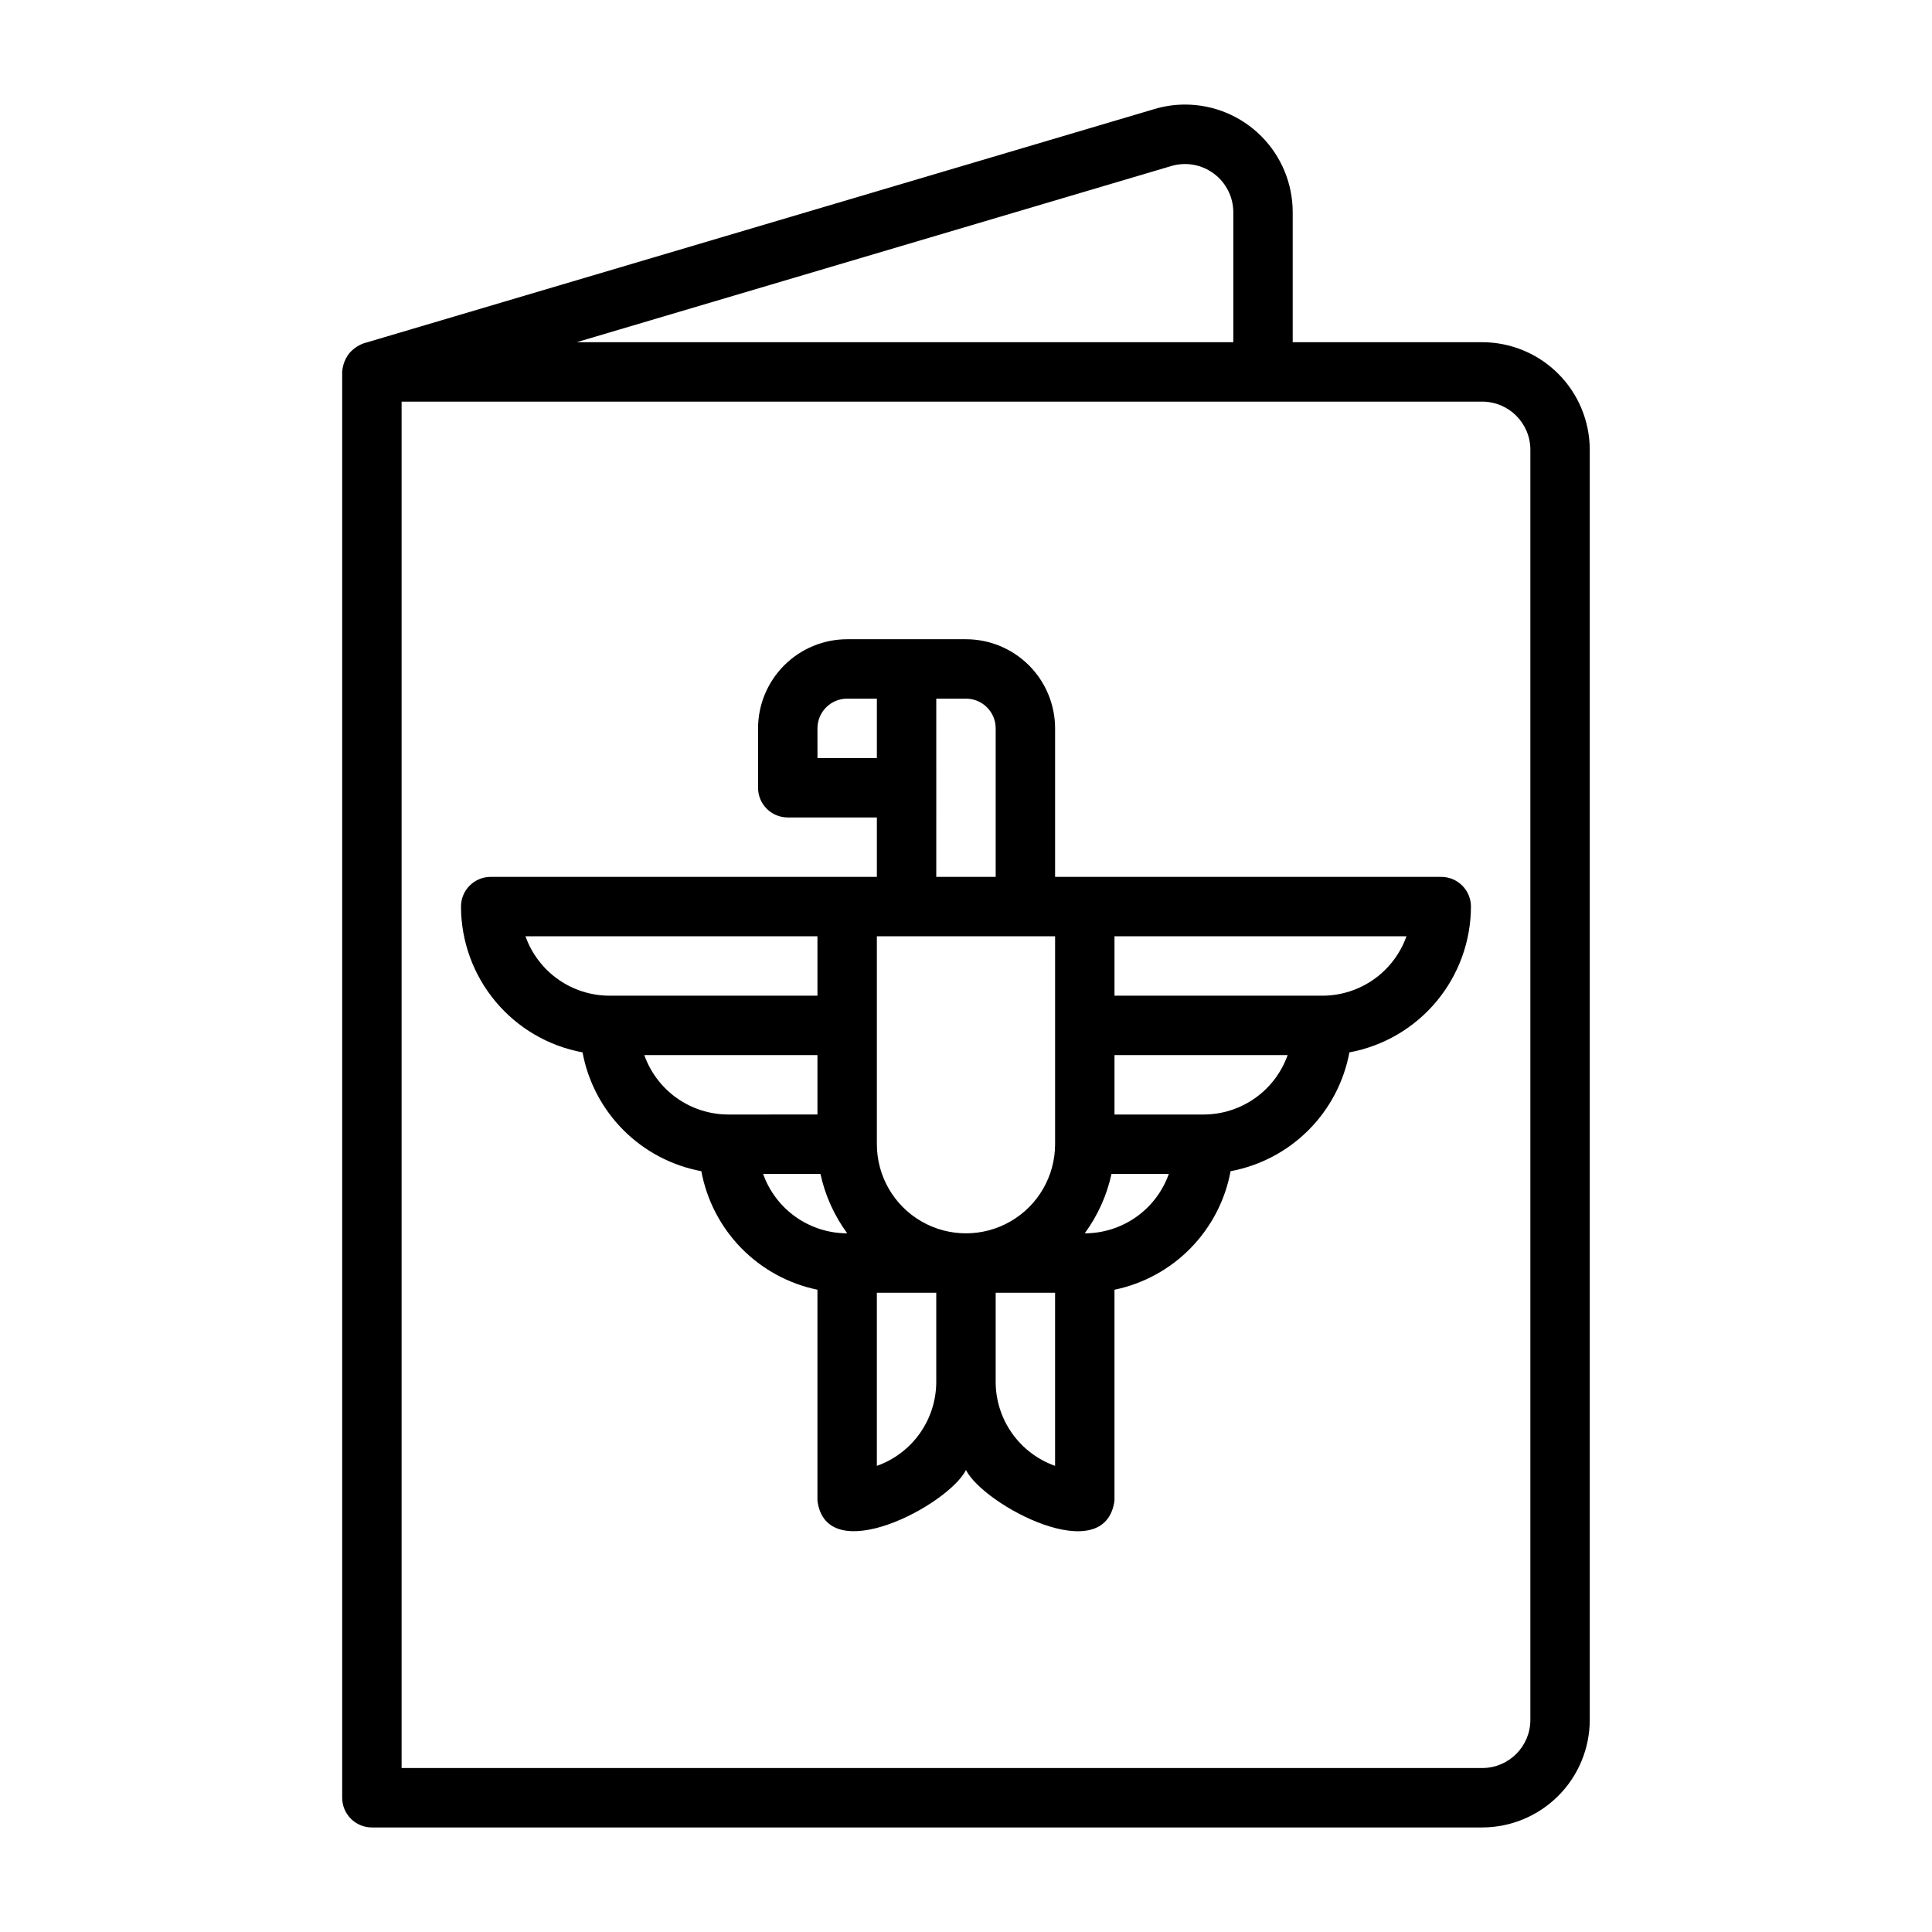
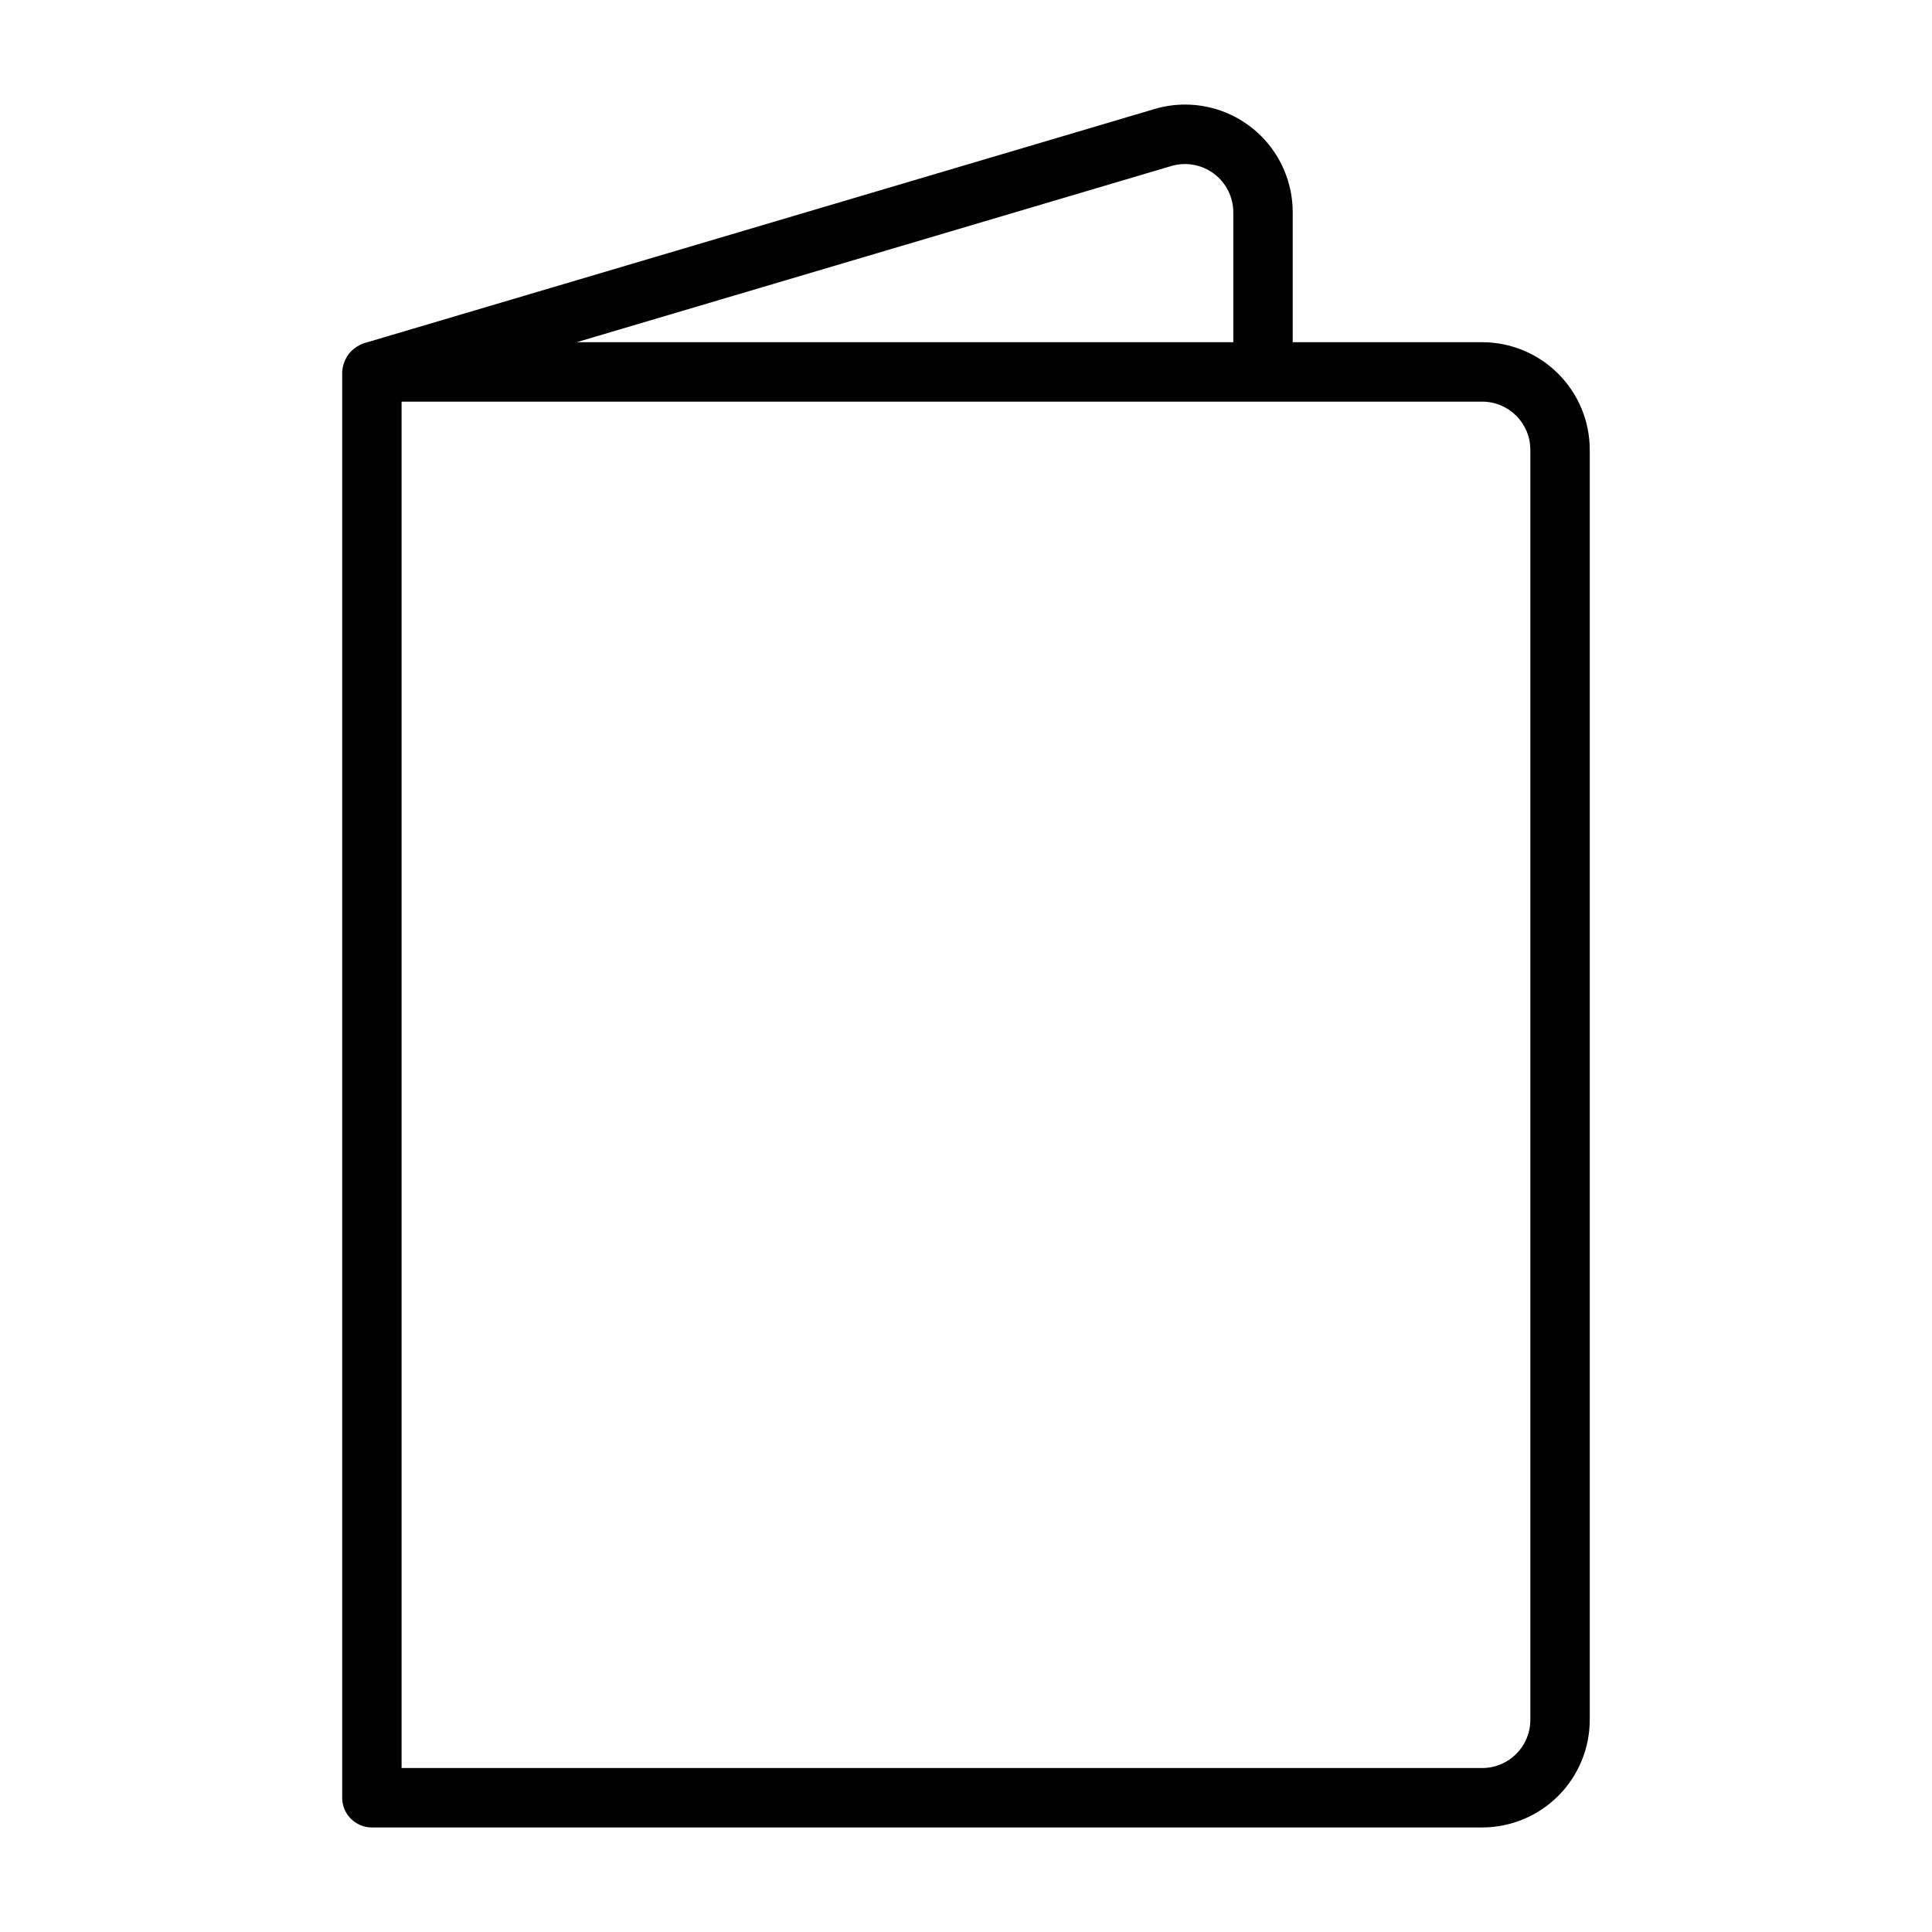
<svg xmlns="http://www.w3.org/2000/svg" fill="#000000" width="800px" height="800px" version="1.1" viewBox="144 144 512 512">
  <g>
-     <path d="m458.09 171.71c-2.742-0.004-5.465 0.391-8.094 1.172l-209.68 62.125c-1.449 0.543-2.742 1.441-3.754 2.613-1.109 1.418-1.762 3.141-1.879 4.938v377.86c0 2.09 0.828 4.09 2.305 5.566 1.477 1.477 3.477 2.309 5.566 2.309h294.25c7.559-0.012 14.801-3.016 20.141-8.359 5.344-5.34 8.348-12.586 8.359-20.141v-336.61c-0.012-7.555-3.016-14.801-8.359-20.141-5.34-5.344-12.582-8.348-20.141-8.355h-50.223v-34.48c-0.008-7.555-3.012-14.797-8.355-20.141s-12.586-8.348-20.141-8.355zm-3.613 16.266c3.856-1.113 8.012-0.355 11.223 2.047 3.215 2.402 5.121 6.172 5.144 10.184v34.48h-174.02zm95.086 75.207v336.61c-0.008 7.043-5.711 12.746-12.754 12.754h-286.38v-362.11h286.38c7.043 0.008 12.746 5.715 12.754 12.754z" />
-     <path d="m423.61 376.38v-39.359c-0.004-6.262-2.496-12.266-6.922-16.691-4.43-4.43-10.43-6.918-16.691-6.926-7.848 0.012-23.641-0.008-31.488 0-6.262 0.008-12.266 2.496-16.691 6.926-4.43 4.426-6.918 10.43-6.926 16.691v15.742c0 2.09 0.828 4.09 2.305 5.566 1.477 1.477 3.481 2.305 5.566 2.305h23.617v15.742l-102.34 0.004c-4.348 0-7.871 3.523-7.871 7.871 0.016 9.188 3.246 18.078 9.129 25.133 5.883 7.059 14.047 11.836 23.082 13.504 1.453 7.816 5.242 15.008 10.859 20.625 5.621 5.621 12.812 9.41 20.625 10.863 1.43 7.703 5.117 14.801 10.598 20.398 5.481 5.594 12.5 9.43 20.168 11.016v55.902c2.375 18.25 34.625 1.238 39.359-8.117 4.762 9.324 36.863 26.402 39.359 8.117v-55.898l0.004-0.004c7.668-1.586 14.691-5.422 20.168-11.016 5.481-5.598 9.168-12.695 10.598-20.398 7.812-1.453 15.004-5.242 20.625-10.863 5.621-5.617 9.406-12.809 10.863-20.625 9.031-1.668 17.195-6.445 23.078-13.504 5.883-7.055 9.113-15.945 9.133-25.133 0-2.086-0.832-4.09-2.309-5.566s-3.477-2.305-5.566-2.305zm-47.23 15.742h47.23v55.105c0 8.438-4.5 16.234-11.809 20.453-7.305 4.219-16.309 4.219-23.613 0-7.309-4.219-11.809-12.016-11.809-20.453zm-15.742-47.23-0.004-7.871c0.004-4.348 3.527-7.871 7.875-7.875h7.871v15.742zm31.488 7.871-0.004-23.617h7.875c4.344 0.004 7.867 3.527 7.871 7.875v39.359h-15.746zm-108.87 39.359h77.375v15.742l-55.102 0.004c-4.883-0.008-9.645-1.523-13.633-4.34-3.988-2.82-7.004-6.805-8.641-11.406zm31.488 31.488h45.887v15.742l-23.613 0.004c-4.883-0.008-9.645-1.523-13.633-4.34-3.988-2.82-7.004-6.805-8.641-11.406zm31.488 31.488h15.195c1.234 5.688 3.652 11.051 7.094 15.746-4.887-0.004-9.648-1.52-13.641-4.336-3.992-2.82-7.012-6.805-8.648-11.41zm30.145 77.371v-45.883h15.742v23.617c-0.004 4.883-1.52 9.645-4.34 13.629-2.816 3.988-6.801 7.004-11.402 8.637zm47.23 0c-4.602-1.633-8.582-4.648-11.402-8.637-2.82-3.984-4.336-8.746-4.34-13.629v-23.617h15.742zm7.875-61.625h-0.016c3.441-4.695 5.859-10.059 7.094-15.746h15.191c-1.633 4.602-4.652 8.586-8.637 11.406-3.988 2.816-8.75 4.332-13.633 4.34zm31.488-31.488h-23.617v-15.746h45.887c-1.637 4.602-4.652 8.586-8.641 11.406-3.988 2.816-8.746 4.332-13.629 4.34zm31.488-31.488h-55.105v-15.746h77.375c-1.637 4.602-4.652 8.586-8.641 11.406-3.988 2.816-8.75 4.332-13.633 4.34z" />
+     <path d="m458.09 171.71c-2.742-0.004-5.465 0.391-8.094 1.172l-209.68 62.125c-1.449 0.543-2.742 1.441-3.754 2.613-1.109 1.418-1.762 3.141-1.879 4.938v377.86c0 2.09 0.828 4.09 2.305 5.566 1.477 1.477 3.477 2.309 5.566 2.309h294.25c7.559-0.012 14.801-3.016 20.141-8.359 5.344-5.34 8.348-12.586 8.359-20.141v-336.61c-0.012-7.555-3.016-14.801-8.359-20.141-5.34-5.344-12.582-8.348-20.141-8.355h-50.223v-34.48c-0.008-7.555-3.012-14.797-8.355-20.141s-12.586-8.348-20.141-8.355m-3.613 16.266c3.856-1.113 8.012-0.355 11.223 2.047 3.215 2.402 5.121 6.172 5.144 10.184v34.48h-174.02zm95.086 75.207v336.61c-0.008 7.043-5.711 12.746-12.754 12.754h-286.38v-362.11h286.38c7.043 0.008 12.746 5.715 12.754 12.754z" />
  </g>
</svg>